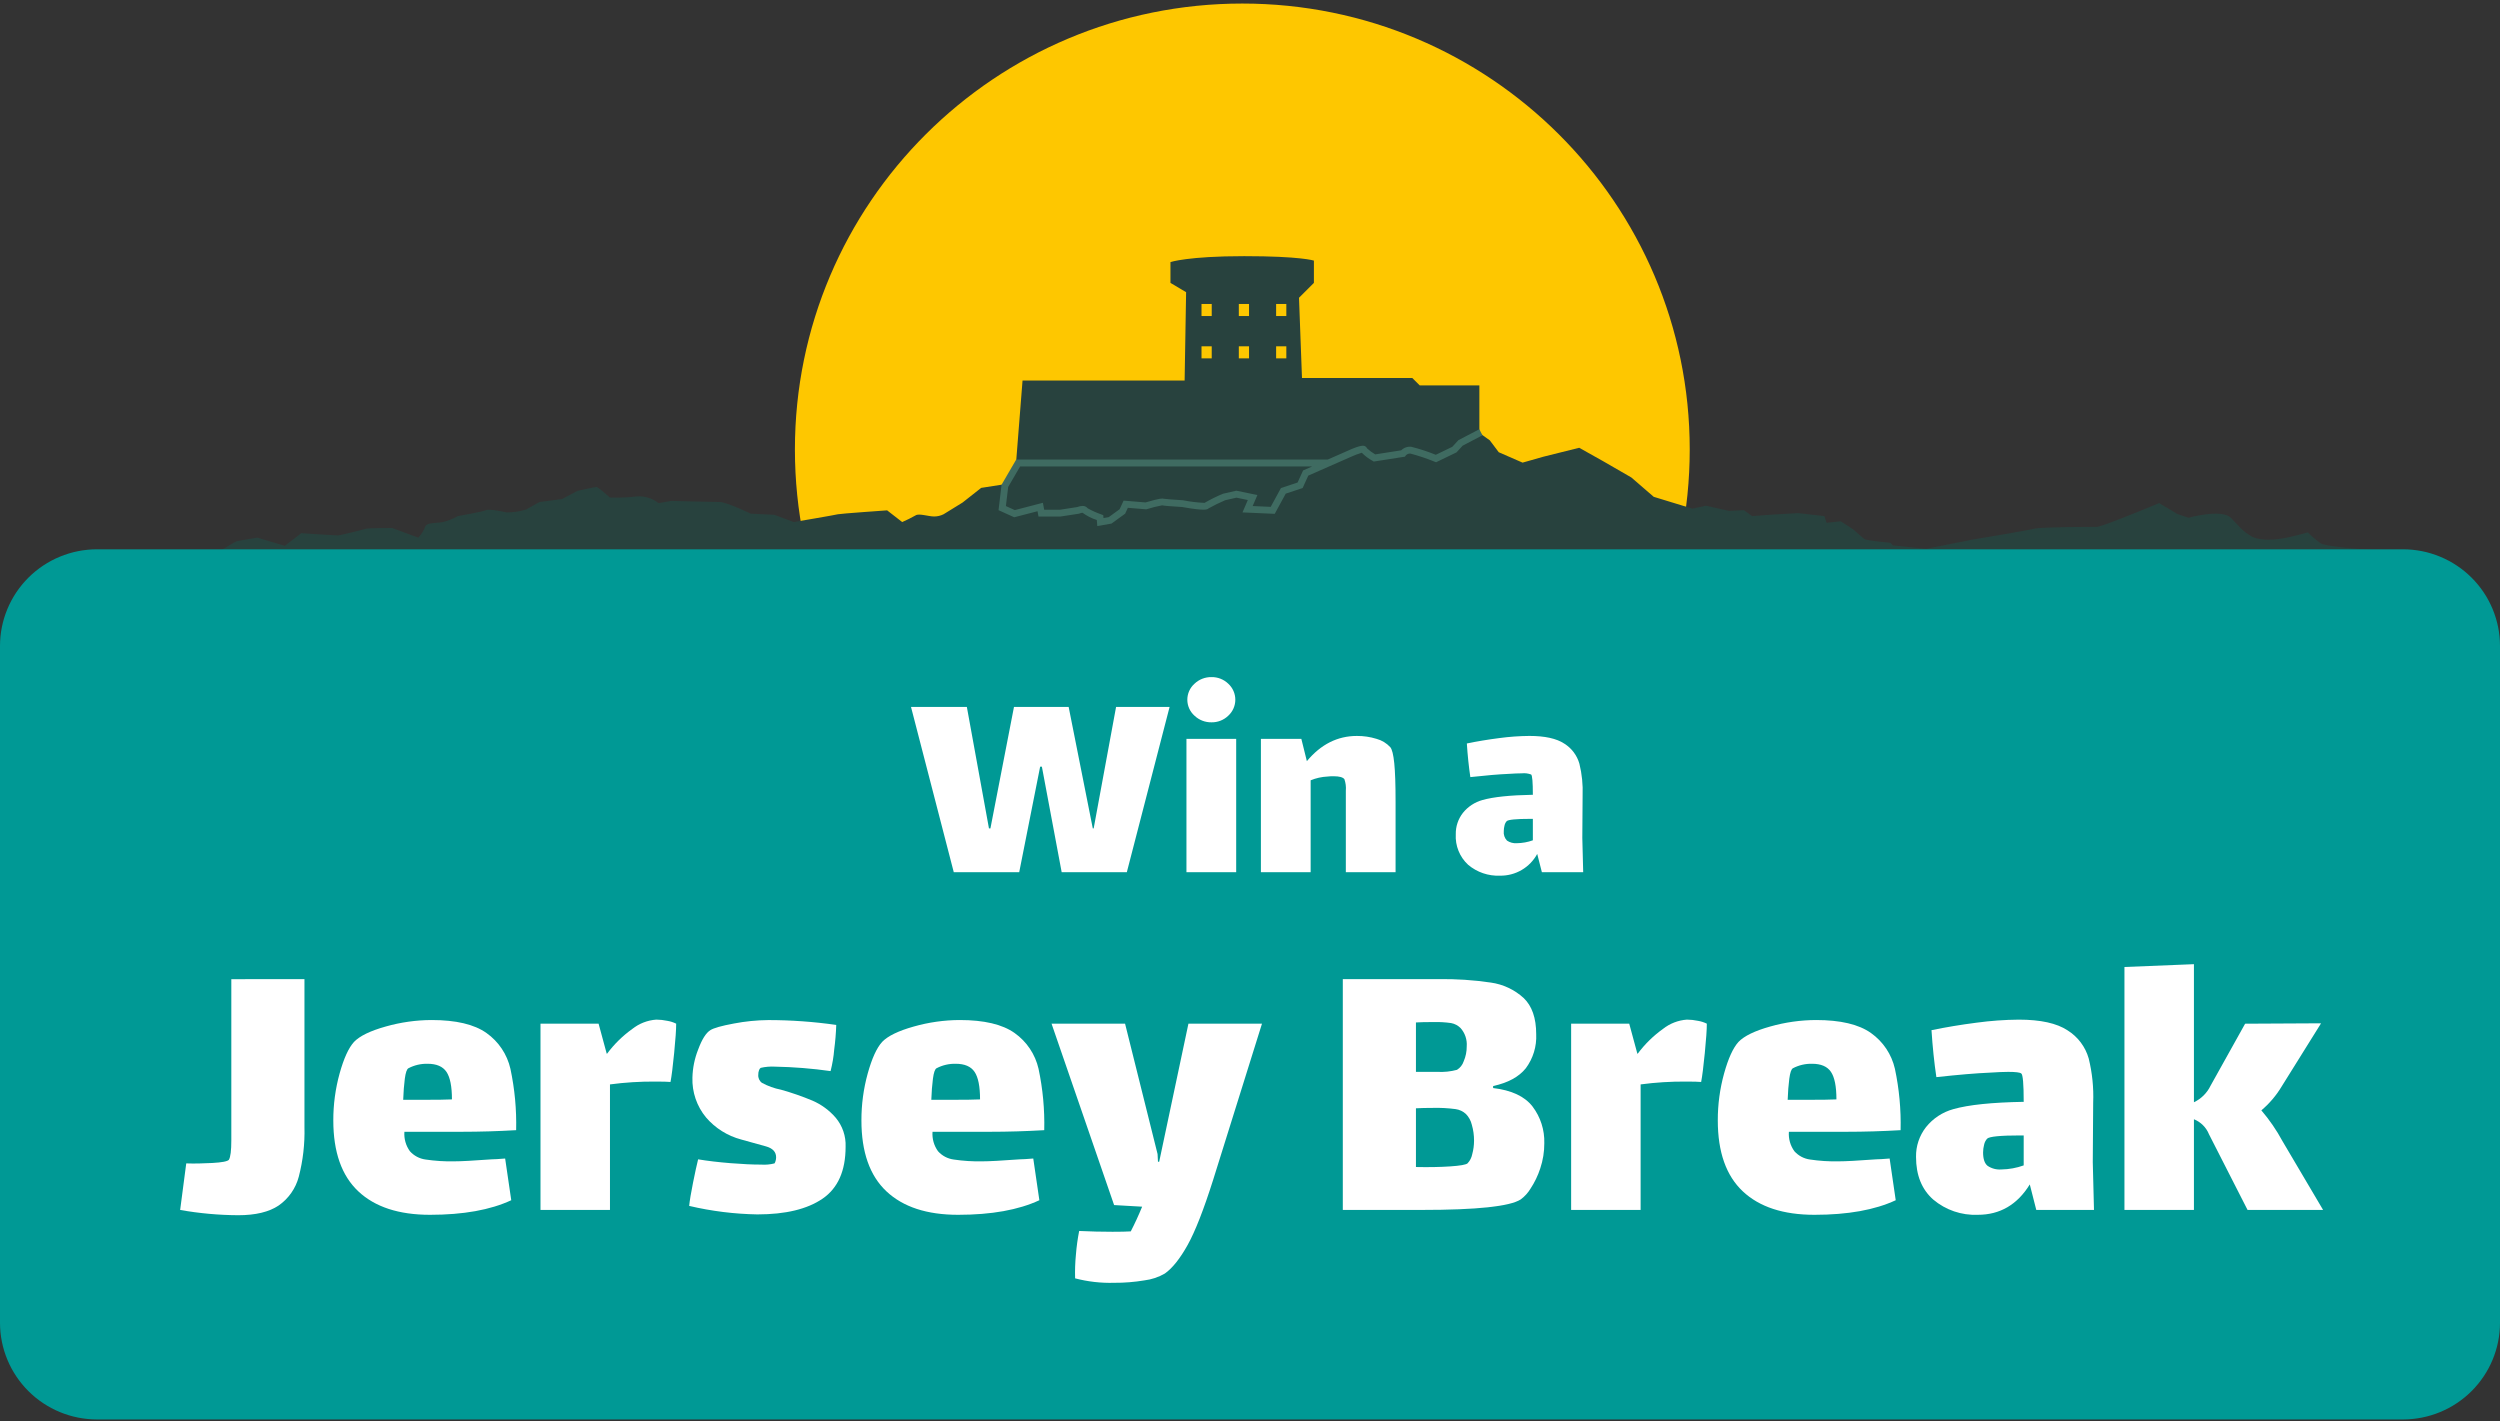
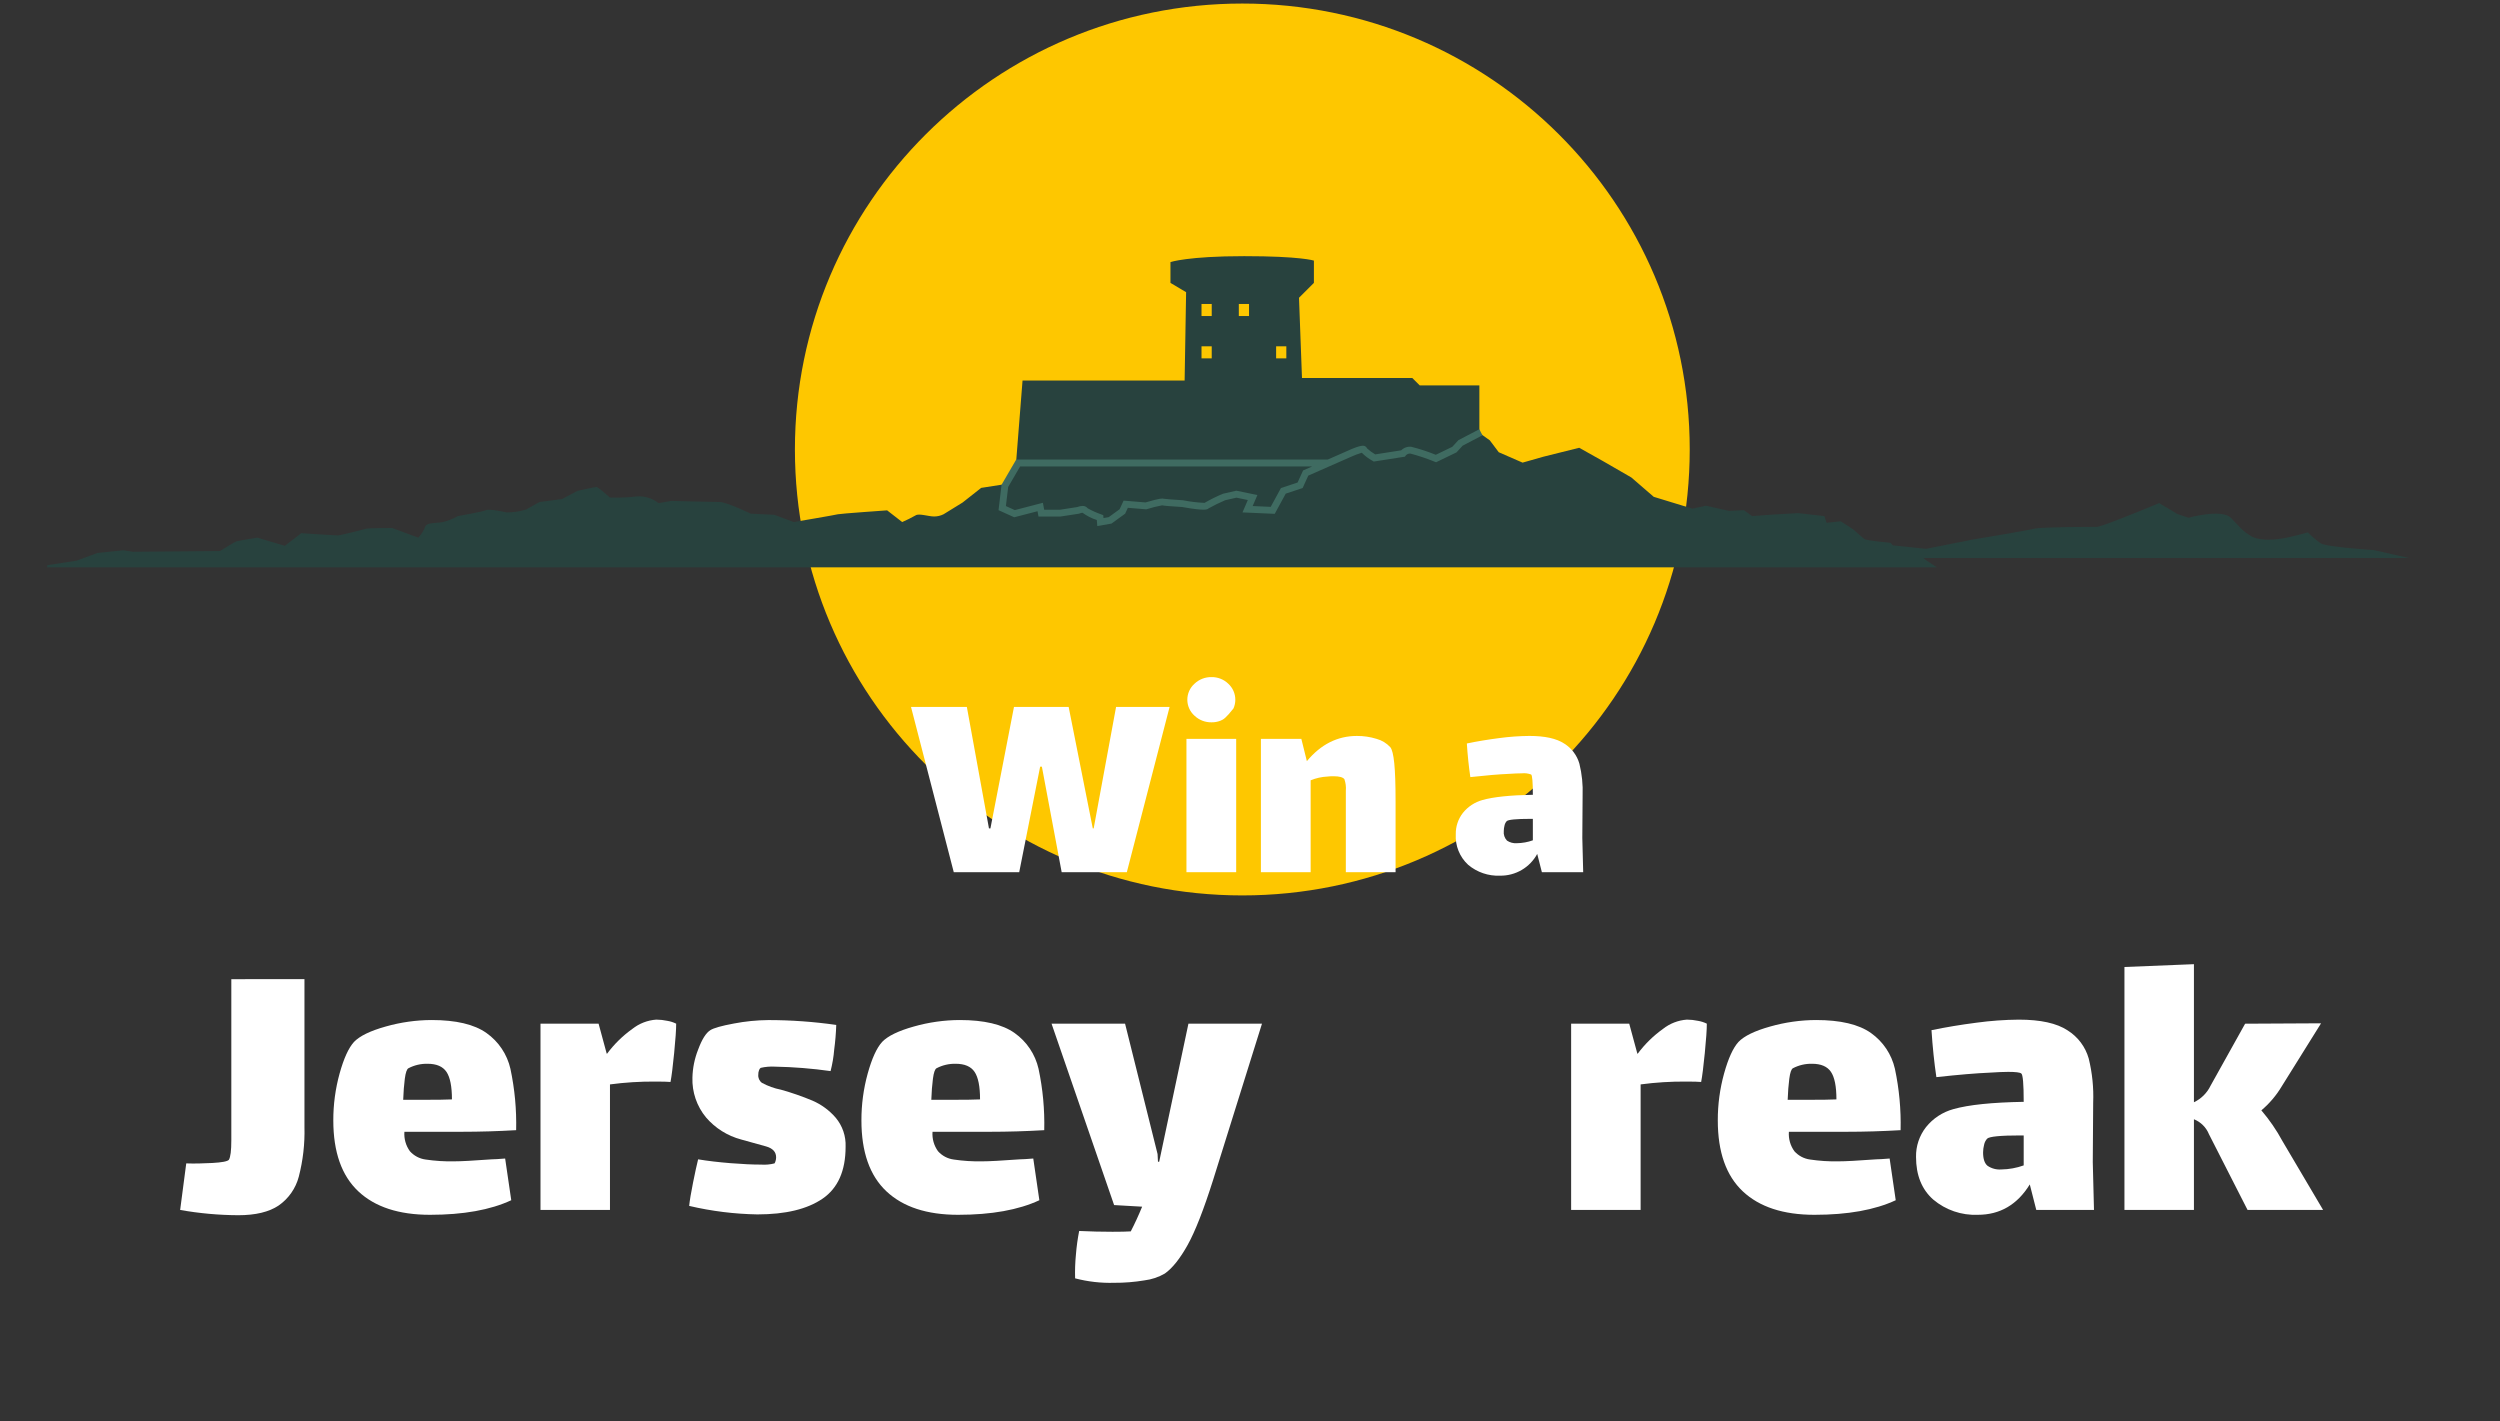
<svg xmlns="http://www.w3.org/2000/svg" width="540" height="307" viewBox="0 0 540 307" fill="none">
  <rect x="0" y="0" width="540" height="307" fill="#333333" stroke="none" />
  <path d="M268.342 193.411C321.714 193.411 364.982 150.286 364.982 97.089C364.982 43.892 321.714 0.767 268.342 0.767C214.969 0.767 171.701 43.892 171.701 97.089C171.701 150.286 214.969 193.411 268.342 193.411Z" fill="#FEC700" />
  <path d="M418.353 122.542L415.95 120.945L413.856 119.18L410.314 119.501L408.383 117.255C408.383 117.255 403.235 116.774 402.75 116.453C402.265 116.132 400.336 114.365 400.336 114.365L397.599 112.601L394.545 112.922L394.063 111.478L388.428 110.836L382.795 111.157L378.45 111.478L376.679 110.194L373.459 110.354L368.47 109.232L365.573 109.873L364.838 109.648L357.203 107.312L352.375 103.138L346.258 99.608L341.11 96.72L333.384 98.646L328.877 99.929L323.729 97.683L321.798 95.115L319.544 93.512V83.244H306.659L305.05 81.641H281.229L280.585 64.314L283.804 61.105V56.292C283.804 56.292 280.987 55.33 268.755 55.33C256.522 55.33 252.82 56.613 252.82 56.613V61.105L256.2 63.111L255.878 82.201H220.869L219.501 99.528L218.628 101.81L217.084 104.581L211.935 105.383L207.911 108.551L203.81 111.079C203.174 111.399 202.47 111.564 201.758 111.56C200.551 111.56 198.499 110.838 197.774 111.319C196.835 111.85 195.868 112.332 194.877 112.763L191.617 110.236C191.617 110.236 181.357 110.958 180.995 111.079C180.633 111.2 171.457 112.763 171.457 112.763L167.232 111.197L162.163 110.956C162.163 110.956 156.972 108.434 155.402 108.434C153.832 108.434 145.018 108.193 145.018 108.193L142.242 108.675C140.911 107.619 139.23 107.103 137.534 107.231C135.611 107.454 133.674 107.534 131.74 107.471C131.74 107.471 129.205 105.186 128.843 105.186C128.48 105.186 124.741 106.028 124.741 106.028L121.401 107.792L116.572 108.434C116.572 108.434 114.158 109.718 113.675 110.039C112.272 110.486 110.804 110.703 109.33 110.68C108.847 110.52 105.628 109.878 104.984 110.199C104.34 110.52 98.868 111.482 98.868 111.482C97.864 112.065 96.779 112.497 95.648 112.765C94.039 113.086 92.107 112.765 91.785 113.889C91.465 114.73 90.972 115.495 90.337 116.134L84.703 114.047C84.703 114.047 79.555 114.047 79.07 114.208C78.585 114.369 73.436 115.652 72.953 115.652C72.471 115.652 65.066 115.17 65.066 115.17L61.525 117.897L55.57 116.133C55.57 116.133 51.545 116.775 51.063 116.935C50.581 117.095 47.522 119.022 47.522 119.022L28.69 119.183L26.665 118.862L21.087 119.431L16.525 121.107L10.247 122.07L10.152 122.544L418.353 122.542Z" fill="#28423E" />
  <path d="M237.018 113.628L236.908 112.324C235.805 111.966 234.765 111.437 233.826 110.758C233.609 110.77 233.397 110.821 233.199 110.91L233.015 110.964L229.038 111.573H224.315L224.106 110.426L219.071 111.73L215.683 110.197L216.338 104.698L219.502 99.262H286.797L291.029 97.4C294.067 96.004 294.594 96.256 294.845 96.376C295.045 96.47 295.202 96.637 295.281 96.844C295.82 97.339 296.41 97.776 297.041 98.148L302.66 97.27C302.938 96.989 303.276 96.775 303.649 96.642C304.021 96.509 304.419 96.461 304.812 96.502C306.624 96.953 308.401 97.533 310.13 98.236L313.696 96.512L315.016 95.077L319.527 92.717L320.215 94.022L315.931 96.267L314.595 97.721L310.193 99.848L309.892 99.732C308.183 99.032 306.431 98.444 304.646 97.972C304.457 97.956 304.267 97.985 304.092 98.058C303.917 98.131 303.762 98.245 303.641 98.39L303.461 98.642L296.727 99.695L296.495 99.554C295.63 99.084 294.838 98.491 294.146 97.793C293.287 98.046 292.448 98.366 291.639 98.749L282.59 102.732L281.369 105.415L277.718 106.628L275.343 110.988L268.377 110.68L269.528 108.003L267.073 107.497L264.646 108.046C263.416 108.57 262.215 109.159 261.048 109.81C260.819 110.044 260.437 110.424 255.346 109.514C252.966 109.374 251.488 109.253 251.011 109.155C249.898 109.361 248.799 109.635 247.72 109.976L247.586 110.015L243.619 109.686L243.031 110.955L240.079 113.094L237.018 113.628ZM233.814 109.284C234.029 109.272 234.244 109.312 234.441 109.4C234.637 109.489 234.809 109.623 234.942 109.793C235.876 110.318 236.856 110.759 237.869 111.109L238.305 111.273L238.358 111.897L239.483 111.703L241.839 109.994L242.699 108.134L247.424 108.526C250.784 107.539 251.14 107.657 251.356 107.731C251.626 107.79 253.691 107.945 255.513 108.055C257.051 108.36 258.61 108.549 260.177 108.621C261.441 107.89 262.751 107.24 264.098 106.674L264.238 106.628L267.05 105.991L271.596 106.929L270.574 109.306L274.474 109.48L276.686 105.418L280.278 104.225L281.468 101.616L283.434 100.751H220.347L217.764 105.187L217.273 109.31L219.197 110.18L225.268 108.601L225.542 110.102H228.971L232.688 109.523C233.045 109.375 233.427 109.294 233.814 109.284ZM250.9 109.133C250.917 109.139 250.934 109.144 250.952 109.148L250.9 109.133ZM260.048 108.726C260.039 108.734 260.031 108.742 260.023 108.751C260.031 108.742 260.039 108.734 260.048 108.726Z" fill="#3F6B61" />
  <path d="M277.848 74.803H275.643V77.408H277.848V74.803Z" fill="#FEC700" />
  <path d="M261.732 74.803H259.527V77.408H261.732V74.803Z" fill="#FEC700" />
-   <path d="M269.79 74.803H267.585V77.408H269.79V74.803Z" fill="#FEC700" />
-   <path d="M277.848 65.658H275.643V68.263H277.848V65.658Z" fill="#FEC700" />
  <path d="M261.732 65.658H259.527V68.263H261.732V65.658Z" fill="#FEC700" />
  <path d="M269.79 65.658H267.585V68.263H269.79V65.658Z" fill="#FEC700" />
  <path d="M389.459 115.782L416.023 118.549L425.935 116.573C425.935 116.573 437.83 114.597 439.415 114.202C441 113.807 451.706 113.807 452.895 113.807C454.085 113.807 466.376 108.67 466.376 108.67L470.341 111.041L472.719 111.831C472.719 111.831 479.856 109.855 481.839 111.831C483.821 113.807 484.217 114.597 486.202 115.782C488.186 116.968 491.752 116.573 493.735 116.178C495.717 115.783 498.493 114.992 498.493 114.992C499.355 115.853 500.283 116.645 501.268 117.363C502.457 118.154 512.718 118.818 512.718 118.818L520.298 120.525H383.512L389.459 115.782Z" fill="#28423E" />
-   <path d="M519.058 122.128H20.942C11.303 122.128 3.49 129.916 3.49 139.522V285.73C3.49 295.337 11.303 303.124 20.942 303.124H519.058C528.696 303.124 536.51 295.337 536.51 285.73V139.522C536.51 129.916 528.696 122.128 519.058 122.128Z" fill="#009995" />
-   <path d="M519.058 306.602H20.942C15.39 306.596 10.067 304.395 6.141 300.482C2.215 296.569 0.006 291.263 0 285.729V139.522C0.006 133.989 2.215 128.683 6.141 124.77C10.067 120.857 15.39 118.656 20.942 118.65H519.058C524.61 118.656 529.933 120.857 533.859 124.77C537.785 128.683 539.994 133.989 540 139.522V285.729C539.994 291.263 537.785 296.569 533.859 300.482C529.933 304.395 524.61 306.596 519.058 306.602ZM20.942 125.607C17.24 125.611 13.692 127.079 11.074 129.688C8.457 132.296 6.985 135.833 6.981 139.522V285.729C6.985 289.419 8.457 292.955 11.074 295.564C13.692 298.173 17.24 299.64 20.942 299.645H519.058C522.76 299.641 526.309 298.173 528.926 295.564C531.543 292.956 533.015 289.419 533.019 285.729V139.522C533.015 135.833 531.543 132.296 528.926 129.687C526.309 127.078 522.76 125.611 519.058 125.607H20.942Z" fill="#009995" />
  <path d="M220.15 188.395H206.014L196.779 152.703H208.841L213.616 178.94H213.93L219.019 152.703H230.83L236.045 178.94H236.233L241.071 152.703H252.631L243.395 188.395H229.322L225.047 165.602H224.67L220.15 188.395Z" fill="white" />
-   <path d="M256.273 159.59H267.016V188.395H256.273V159.59ZM258.001 154.581C257.517 154.147 257.129 153.616 256.864 153.022C256.599 152.429 256.462 151.787 256.462 151.137C256.462 150.488 256.599 149.846 256.864 149.252C257.129 148.659 257.517 148.128 258.001 147.693C258.987 146.748 260.309 146.231 261.676 146.253C262.349 146.24 263.018 146.361 263.643 146.608C264.269 146.856 264.839 147.224 265.32 147.693C265.796 148.133 266.176 148.666 266.435 149.258C266.695 149.851 266.829 150.491 266.829 151.137C266.829 151.784 266.695 152.424 266.435 153.016C266.176 153.609 265.796 154.142 265.32 154.581C264.839 155.05 264.269 155.419 263.643 155.666C263.018 155.913 262.349 156.033 261.676 156.021C260.309 156.043 258.988 155.526 258.001 154.581Z" fill="white" />
+   <path d="M256.273 159.59H267.016V188.395H256.273V159.59ZM258.001 154.581C257.517 154.147 257.129 153.616 256.864 153.022C256.599 152.429 256.462 151.787 256.462 151.137C256.462 150.488 256.599 149.846 256.864 149.252C257.129 148.659 257.517 148.128 258.001 147.693C258.987 146.748 260.309 146.231 261.676 146.253C262.349 146.24 263.018 146.361 263.643 146.608C264.269 146.856 264.839 147.224 265.32 147.693C265.796 148.133 266.176 148.666 266.435 149.258C266.695 149.851 266.829 150.491 266.829 151.137C266.829 151.784 266.695 152.424 266.435 153.016C264.839 155.05 264.269 155.419 263.643 155.666C263.018 155.913 262.349 156.033 261.676 156.021C260.309 156.043 258.988 155.526 258.001 154.581Z" fill="white" />
  <path d="M301.161 164.85C301.35 166.688 301.444 169.485 301.444 173.241V188.395H290.7V170.8C290.776 169.953 290.669 169.099 290.387 168.295C290.051 167.879 289.276 167.671 288.062 167.67C287.622 167.662 287.181 167.683 286.743 167.733C285.49 167.792 284.257 168.067 283.099 168.546V188.397H272.356V159.59H281.089L282.283 164.411C285.298 160.781 288.899 158.965 293.088 158.964C294.526 158.954 295.957 159.165 297.33 159.59C298.477 159.901 299.512 160.531 300.314 161.406C300.691 161.866 300.974 163.014 301.161 164.85Z" fill="white" />
  <path d="M333.045 188.395L332.039 184.449C331.258 185.89 330.095 187.09 328.677 187.918C327.259 188.746 325.641 189.17 323.998 189.146C321.49 189.25 319.035 188.411 317.118 186.797C316.212 185.96 315.502 184.934 315.04 183.791C314.579 182.648 314.376 181.418 314.448 180.188C314.418 178.523 314.961 176.899 315.987 175.585C317.07 174.234 318.555 173.26 320.228 172.802C322.574 172.136 326.197 171.759 331.097 171.672C331.097 168.917 330.971 167.455 330.72 167.288C330.079 167.053 329.392 166.967 328.713 167.039C328 167.039 327.016 167.08 325.76 167.163C323.75 167.247 321.027 167.477 317.593 167.852C317.257 165.599 317.006 163.178 316.839 160.589C319.058 160.129 321.382 159.743 323.813 159.431C325.978 159.136 328.161 158.979 330.347 158.961C333.697 158.961 336.21 159.514 337.886 160.62C339.478 161.615 340.642 163.165 341.153 164.968C341.702 167.2 341.935 169.498 341.844 171.794L341.78 180.998L341.969 188.391L333.045 188.395ZM331.097 181.507V176.873H330.594C327.494 176.873 325.778 177.04 325.446 177.374C325.207 177.639 325.044 177.964 324.975 178.314C324.874 178.702 324.821 179.101 324.818 179.502C324.774 179.876 324.813 180.255 324.932 180.612C325.051 180.97 325.248 181.296 325.509 181.569C326.136 181.993 326.889 182.192 327.645 182.132C328.822 182.116 329.989 181.905 331.097 181.507Z" fill="white" />
  <path d="M65.763 211.495V243.42C65.862 247.046 65.448 250.667 64.535 254.178C63.873 256.697 62.333 258.898 60.191 260.388C58.114 261.787 55.204 262.487 51.46 262.487C47.253 262.466 43.055 262.086 38.913 261.35L40.228 251.292C41.865 251.35 43.737 251.321 45.844 251.205C47.951 251.089 49.151 250.857 49.442 250.509C49.791 249.926 49.965 248.527 49.965 246.311V211.501L65.763 211.495Z" fill="white" />
  <path d="M106.218 250.415C106.742 250.415 107.707 250.357 109.113 250.241L110.43 259.25C105.924 261.348 100.074 262.397 92.88 262.398C86.151 262.398 80.988 260.707 77.392 257.325C73.795 253.943 71.996 248.841 71.995 242.018C71.985 238.59 72.443 235.177 73.355 231.872C74.261 228.607 75.299 226.333 76.47 225.05C77.699 223.768 79.98 222.661 83.315 221.727C86.54 220.81 89.876 220.339 93.231 220.327C98.496 220.327 102.444 221.26 105.077 223.127C107.701 224.982 109.545 227.739 110.254 230.867C111.18 235.22 111.594 239.667 111.487 244.116C107.509 244.348 103.619 244.464 99.816 244.464H87.351C87.239 245.958 87.658 247.445 88.536 248.662C89.411 249.642 90.609 250.278 91.914 250.455C93.947 250.758 96.002 250.89 98.057 250.849C99.519 250.852 102.239 250.707 106.218 250.415ZM87.439 233.01C87.265 234.351 87.148 235.868 87.09 237.558H91.653C94.402 237.558 96.391 237.529 97.62 237.471C97.62 234.674 97.225 232.691 96.436 231.523C95.646 230.356 94.286 229.773 92.355 229.775C90.92 229.741 89.501 230.072 88.231 230.737C87.878 230.912 87.614 231.669 87.439 233.01Z" fill="white" />
  <path d="M144.168 220.504C144.824 220.613 145.46 220.818 146.055 221.112C146.055 222.395 145.91 224.509 145.619 227.453C145.328 230.398 145.065 232.482 144.829 233.706C144.244 233.648 143.162 233.62 141.582 233.62C138.296 233.594 135.012 233.799 131.754 234.233V261.345H116.746V221.113H129.295L131.049 227.586H131.137C132.662 225.537 134.497 223.737 136.577 222.25C138.06 221.074 139.865 220.373 141.755 220.238C142.566 220.244 143.375 220.333 144.168 220.504Z" fill="white" />
  <path d="M177.69 258.901C174.384 261.174 169.689 262.311 163.605 262.312C158.64 262.228 153.697 261.612 148.863 260.475C148.98 259.309 149.257 257.633 149.697 255.445C150.136 253.258 150.501 251.582 150.793 250.417C152.9 250.765 155.24 251.042 157.813 251.247C160.387 251.453 162.581 251.555 164.395 251.553C165.368 251.624 166.346 251.536 167.291 251.293C167.393 251.147 167.467 250.984 167.51 250.812C167.599 250.544 167.644 250.263 167.642 249.981C167.642 248.815 166.911 248.027 165.448 247.619C164.979 247.503 163.194 247.008 160.095 246.133C157.138 245.349 154.49 243.686 152.504 241.366C150.503 238.949 149.458 235.887 149.564 232.756C149.615 230.688 150.031 228.645 150.793 226.721C151.611 224.506 152.489 223.106 153.426 222.523C154.128 222.059 155.824 221.578 158.515 221.08C160.973 220.607 163.47 220.358 165.974 220.336C170.877 220.339 175.774 220.69 180.628 221.385C180.572 223.155 180.427 224.921 180.191 226.677C180.063 228.256 179.8 229.821 179.406 231.356C175.422 230.791 171.407 230.47 167.384 230.395C166.353 230.337 165.319 230.425 164.312 230.656C164.148 230.775 164.026 230.943 163.963 231.136C163.836 231.455 163.776 231.798 163.789 232.142C163.757 232.476 163.813 232.813 163.95 233.12C164.088 233.426 164.303 233.692 164.574 233.891C165.864 234.594 167.255 235.095 168.699 235.377C171.012 236.024 173.283 236.813 175.5 237.739C177.422 238.574 179.132 239.829 180.5 241.413C181.978 243.172 182.745 245.417 182.65 247.709C182.648 252.897 180.994 256.627 177.69 258.901Z" fill="white" />
  <path d="M220.29 250.415C220.814 250.415 221.779 250.357 223.187 250.241L224.502 259.25C219.997 261.348 214.147 262.397 206.952 262.398C200.225 262.398 195.062 260.707 191.464 257.325C187.866 253.943 186.067 248.841 186.068 242.018C186.058 238.59 186.515 235.177 187.427 231.872C188.334 228.607 189.373 226.333 190.543 225.05C191.771 223.768 194.053 222.661 197.387 221.727C200.612 220.81 203.949 220.339 207.303 220.327C212.568 220.327 216.517 221.26 219.15 223.127C221.774 224.982 223.618 227.739 224.327 230.867C225.252 235.221 225.664 239.667 225.556 244.117C221.577 244.349 217.686 244.465 213.885 244.465H201.424C201.311 245.959 201.731 247.446 202.609 248.663C203.484 249.643 204.682 250.279 205.987 250.456C208.02 250.759 210.074 250.89 212.129 250.85C213.592 250.852 216.312 250.707 220.29 250.415ZM201.512 233.01C201.337 234.351 201.221 235.868 201.163 237.558H205.725C208.474 237.558 210.463 237.529 211.691 237.471C211.691 234.674 211.296 232.691 210.507 231.523C209.718 230.356 208.358 229.773 206.427 229.775C204.992 229.741 203.573 230.072 202.302 230.737C201.951 230.912 201.687 231.669 201.512 233.01Z" fill="white" />
  <path d="M272.588 221.116L262.059 254.788C260.01 261.26 258.167 265.969 256.53 268.914C254.893 271.858 253.255 273.913 251.616 275.077C250.256 275.868 248.748 276.374 247.185 276.563C245.025 276.924 242.837 277.099 240.647 277.085C237.808 277.167 234.971 276.843 232.224 276.123C232.174 274.416 232.233 272.707 232.398 271.007C232.533 269.289 232.767 267.581 233.1 265.891C235.558 266.006 237.956 266.064 240.297 266.064C242.051 266.064 243.367 266.036 244.245 265.978C245.122 264.286 245.941 262.507 246.702 260.643L240.647 260.295L227.134 221.113H243.015L250.035 249.275L250.122 250.938H250.384L256.701 221.113L272.588 221.116Z" fill="white" />
-   <path d="M331.026 239.001C332.75 241.275 333.648 244.066 333.57 246.915C333.581 248.773 333.284 250.62 332.693 252.382C332.192 253.927 331.484 255.398 330.587 256.754C330.044 257.657 329.328 258.444 328.481 259.072C326.14 260.589 319.004 261.347 307.07 261.345H290.046V211.493H310.668C314.47 211.432 318.27 211.681 322.032 212.237C324.67 212.609 327.134 213.767 329.099 215.56C330.911 217.28 331.818 219.89 331.82 223.387C331.946 226.02 331.155 228.615 329.583 230.734C328.091 232.601 325.735 233.884 322.515 234.582V235.017C326.494 235.488 329.331 236.816 331.026 239.001ZM313.435 220.982C312.2 220.807 310.953 220.734 309.706 220.763C308.008 220.763 306.72 220.792 305.844 220.85V231.519H310.407C311.855 231.607 313.307 231.461 314.707 231.084C315.393 230.663 315.906 230.012 316.155 229.248C316.6 228.227 316.824 227.124 316.813 226.011C316.867 225.301 316.779 224.587 316.553 223.911C316.327 223.235 315.968 222.612 315.497 222.076C314.939 221.508 314.219 221.126 313.435 220.982ZM317.998 249.319C318.26 248.364 318.393 247.379 318.393 246.389C318.4 245.22 318.237 244.057 317.91 242.934C317.704 242.061 317.264 241.26 316.637 240.616C316.017 240.046 315.235 239.68 314.399 239.566C312.785 239.352 311.157 239.265 309.529 239.306C308.067 239.306 306.839 239.335 305.844 239.393V252.075C308.593 252.133 311.05 252.089 313.215 251.944C315.38 251.799 316.638 251.58 316.988 251.287C317.505 250.741 317.856 250.059 317.998 249.321V249.319Z" fill="white" />
  <path d="M366.788 220.504C367.443 220.613 368.079 220.819 368.675 221.112C368.675 222.395 368.529 224.509 368.238 227.453C367.947 230.398 367.684 232.482 367.448 233.706C366.866 233.648 365.784 233.62 364.202 233.62C360.915 233.594 357.631 233.799 354.373 234.233V261.345H339.365V221.113H351.913L353.668 227.586H353.755C355.28 225.537 357.115 223.737 359.195 222.25C360.678 221.075 362.483 220.373 364.373 220.238C365.185 220.244 365.994 220.333 366.788 220.504Z" fill="white" />
  <path d="M405.265 250.415C405.792 250.415 406.758 250.357 408.161 250.241L409.477 259.25C404.972 261.348 399.122 262.397 391.927 262.398C385.199 262.398 380.037 260.707 376.44 257.325C372.842 253.943 371.044 248.841 371.044 242.018C371.033 238.59 371.49 235.177 372.403 231.872C373.309 228.607 374.347 226.333 375.517 225.05C376.747 223.768 379.028 222.661 382.363 221.727C385.588 220.81 388.924 220.339 392.278 220.327C397.544 220.327 401.493 221.26 404.125 223.127C406.749 224.982 408.593 227.739 409.302 230.867C410.227 235.221 410.639 239.667 410.53 244.117C406.551 244.349 402.661 244.465 398.86 244.465H386.399C386.287 245.959 386.706 247.446 387.584 248.663C388.459 249.643 389.658 250.279 390.963 250.456C392.995 250.759 395.05 250.891 397.105 250.85C398.567 250.852 401.287 250.707 405.265 250.415ZM386.487 233.01C386.313 234.351 386.196 235.868 386.138 237.558H390.702C393.45 237.558 395.439 237.529 396.669 237.471C396.669 234.674 396.274 232.691 395.484 231.523C394.694 230.356 393.334 229.773 391.403 229.775C389.969 229.741 388.549 230.072 387.279 230.737C386.927 230.912 386.664 231.669 386.487 233.01Z" fill="white" />
  <path d="M439.837 261.347L438.434 255.837C435.741 260.211 431.997 262.397 427.201 262.397C423.699 262.543 420.269 261.372 417.592 259.117C415.105 256.931 413.862 253.855 413.864 249.891C413.821 247.566 414.58 245.296 416.014 243.462C417.525 241.572 419.599 240.209 421.937 239.569C425.212 238.638 430.273 238.114 437.119 237.996C437.119 234.148 436.945 232.107 436.596 231.873C436.305 231.641 435.369 231.525 433.788 231.525C432.791 231.525 431.417 231.583 429.663 231.699C426.855 231.815 423.053 232.136 418.256 232.661C417.787 229.513 417.436 226.131 417.203 222.516C420.303 221.875 423.55 221.336 426.943 220.898C429.968 220.487 433.016 220.267 436.069 220.242C440.749 220.242 444.259 221.014 446.599 222.559C448.824 223.951 450.45 226.118 451.162 228.638C451.93 231.755 452.255 234.964 452.127 238.171L452.04 251.028L452.301 261.348L439.837 261.347ZM437.117 251.727V245.254H436.419C432.09 245.254 429.691 245.488 429.223 245.954C428.889 246.324 428.662 246.778 428.565 247.266C428.424 247.809 428.351 248.367 428.347 248.928C428.347 250.327 428.668 251.289 429.312 251.814C430.187 252.407 431.24 252.685 432.295 252.602C433.94 252.579 435.57 252.283 437.118 251.727H437.117Z" fill="white" />
  <path d="M501.789 261.347H485.472L477.136 244.993C476.841 244.263 476.401 243.601 475.843 243.045C475.285 242.489 474.62 242.051 473.889 241.756V261.347H458.88V208.871L473.889 208.263V238.087C475.465 237.338 476.735 236.072 477.487 234.501L484.946 221.12L501.35 221.033L492.839 234.678C491.672 236.627 490.189 238.37 488.451 239.837C490.206 241.884 491.736 244.113 493.015 246.485L501.789 261.347Z" fill="white" />
</svg>